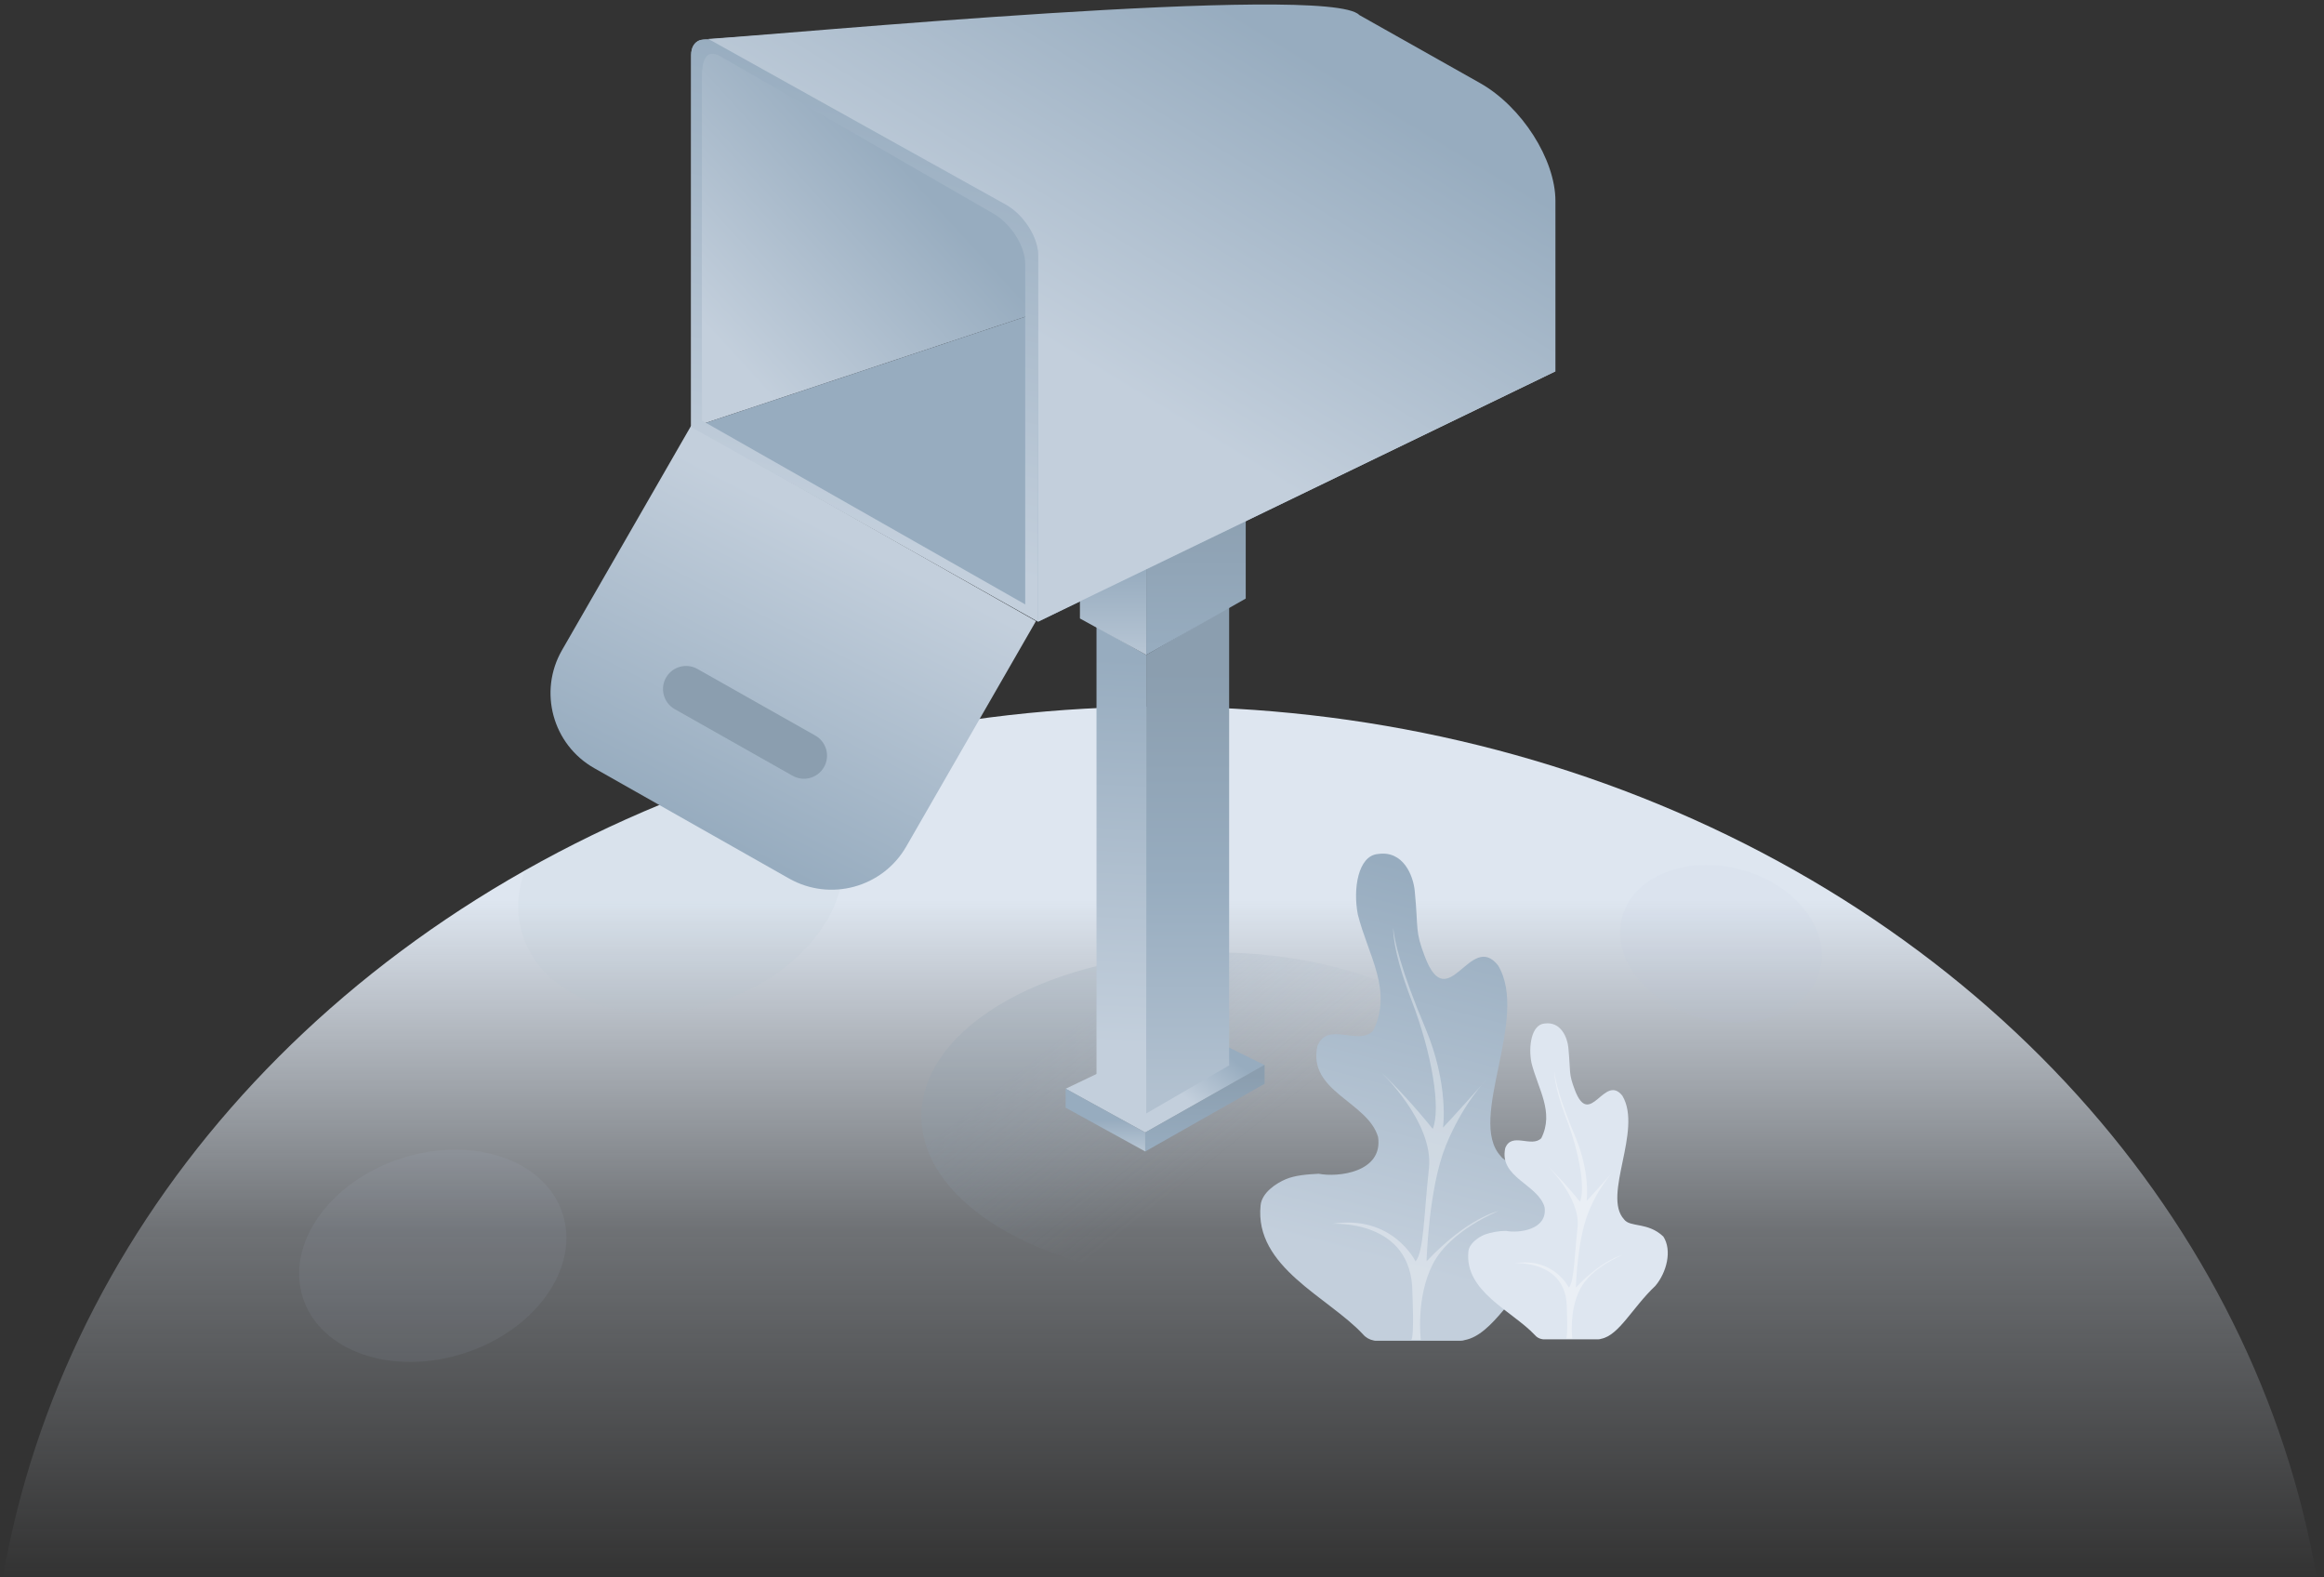
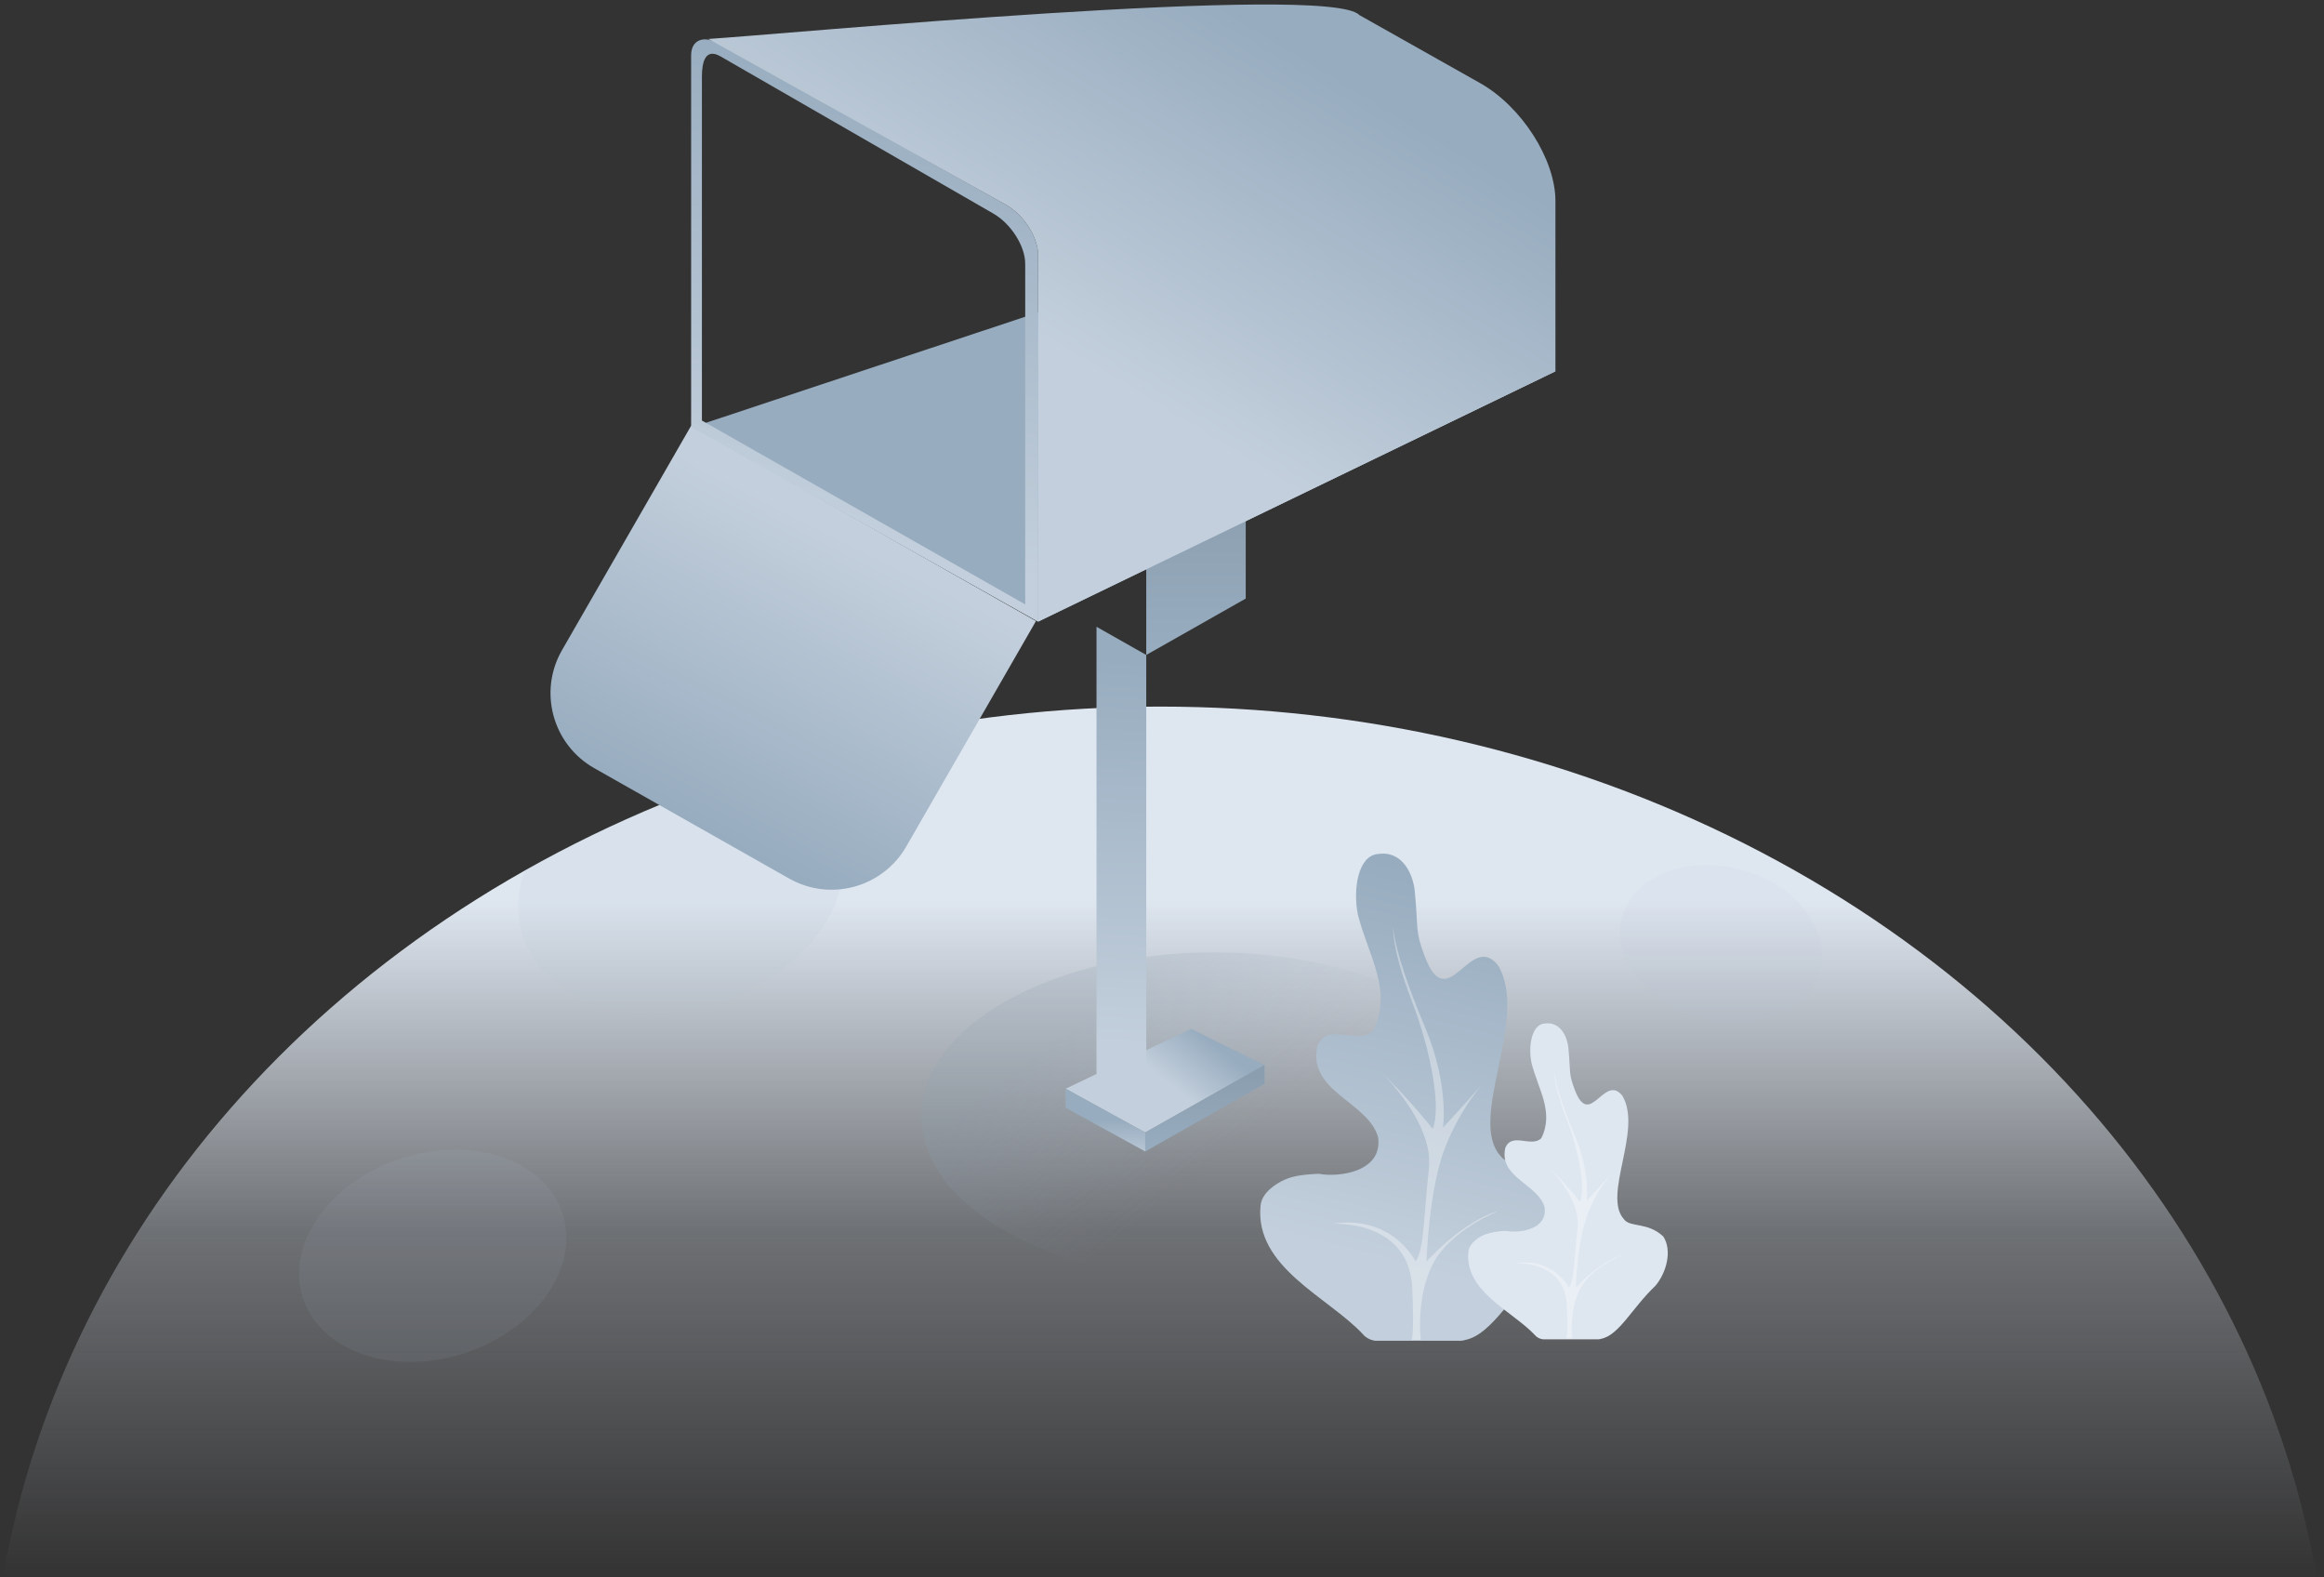
<svg xmlns="http://www.w3.org/2000/svg" width="227px" height="154px" viewBox="0 0 227 154" version="1.1">
  <rect x="0" y="0" width="227" height="154" fill="#333333" stroke="none" />
  <title>插画</title>
  <desc>Created with Sketch.</desc>
  <defs>
    <linearGradient x1="50%" y1="9.349%" x2="50%" y2="42.713%" id="linearGradient-1">
      <stop stop-color="#DEE6F0" offset="0%" />
      <stop stop-color="#DEE6F0" stop-opacity="0.35" offset="48.602%" />
      <stop stop-color="#DEE6F0" stop-opacity="0" offset="100%" />
    </linearGradient>
    <linearGradient x1="14.814%" y1="38.935%" x2="50%" y2="63.669%" id="linearGradient-2">
      <stop stop-color="#8B9EAF" offset="0%" />
      <stop stop-color="#97ACBF" stop-opacity="0" offset="100%" />
    </linearGradient>
    <linearGradient x1="89.782%" y1="38.205%" x2="56.004%" y2="59.764%" id="linearGradient-3">
      <stop stop-color="#97ACBF" offset="0%" />
      <stop stop-color="#C3CFDC" offset="100%" />
    </linearGradient>
    <linearGradient x1="35.588%" y1="96.24%" x2="35.588%" y2="12.663%" id="linearGradient-4">
      <stop stop-color="#97ACBF" offset="0%" />
      <stop stop-color="#8B9EAF" offset="100%" />
    </linearGradient>
    <linearGradient x1="56.004%" y1="50%" x2="56.004%" y2="117.256%" id="linearGradient-5">
      <stop stop-color="#97ACBF" offset="0%" />
      <stop stop-color="#C3CFDC" offset="100%" />
    </linearGradient>
    <linearGradient x1="50.416%" y1="6.581%" x2="50.063%" y2="85.942%" id="linearGradient-6">
      <stop stop-color="#97ACBF" offset="0%" />
      <stop stop-color="#C3CFDC" offset="100%" />
    </linearGradient>
    <linearGradient x1="35.588%" y1="96.24%" x2="35.588%" y2="12.663%" id="linearGradient-7">
      <stop stop-color="#B2C1D0" offset="0%" />
      <stop stop-color="#97ACBF" offset="50.793%" />
      <stop stop-color="#8B9EAF" offset="100%" />
    </linearGradient>
    <linearGradient x1="35.588%" y1="96.24%" x2="35.588%" y2="12.663%" id="linearGradient-8">
      <stop stop-color="#97ACBF" offset="0%" />
      <stop stop-color="#8B9EAF" offset="100%" />
    </linearGradient>
    <linearGradient x1="56.004%" y1="50%" x2="56.004%" y2="117.256%" id="linearGradient-9">
      <stop stop-color="#97ACBF" offset="0%" />
      <stop stop-color="#C3CFDC" offset="100%" />
    </linearGradient>
    <linearGradient x1="29.478%" y1="82.817%" x2="61.332%" y2="23.407%" id="linearGradient-10">
      <stop stop-color="#97ACBF" offset="0%" />
      <stop stop-color="#C3CFDC" offset="100%" />
    </linearGradient>
    <linearGradient x1="39.899%" y1="47.886%" x2="0%" y2="72.847%" id="linearGradient-11">
      <stop stop-color="#97ACBF" offset="0%" />
      <stop stop-color="#C3CFDC" offset="100%" />
    </linearGradient>
    <linearGradient x1="21.264%" y1="55.326%" x2="89.782%" y2="45.806%" id="linearGradient-12">
      <stop stop-color="#97ACBF" offset="0%" />
      <stop stop-color="#97ACBF" offset="48.196%" />
      <stop stop-color="#C3CFDC" offset="100%" />
    </linearGradient>
    <linearGradient x1="64.136%" y1="6.581%" x2="52.133%" y2="85.942%" id="linearGradient-13">
      <stop stop-color="#97ACBF" offset="0%" />
      <stop stop-color="#C3CFDC" offset="100%" />
    </linearGradient>
    <linearGradient x1="89.782%" y1="26.963%" x2="56.004%" y2="69.07%" id="linearGradient-14">
      <stop stop-color="#97ACBF" offset="0%" />
      <stop stop-color="#C3CFDC" offset="100%" />
    </linearGradient>
    <linearGradient x1="65.901%" y1="6.581%" x2="52.4%" y2="85.942%" id="linearGradient-15">
      <stop stop-color="#97ACBF" offset="0%" />
      <stop stop-color="#C3CFDC" offset="100%" />
    </linearGradient>
  </defs>
  <g id="官网统一框架" stroke="none" stroke-width="1" fill="none" fill-rule="evenodd">
    <g id="3-产品框架结构-服务中心-公告" transform="translate(-142, -159)">
      <g id="公告默认" transform="translate(49, 63)">
        <g id="Mask" transform="translate(0, 1)">
          <g id="插画" transform="translate(66, 95)">
            <g id="椭圆形-+-椭圆形-copy-Mask" transform="translate(26, 69)">
              <g id="地图">
                <ellipse id="Mask" fill="url(#linearGradient-1)" cx="114.286" cy="100" rx="114.286" ry="100" />
                <path d="M52.25,16 C59.631,11.818 67.599,8.361 76.021,5.743 C79.39,6.935 81.966,9.216 82.977,12.325 C85.039,18.672 79.791,26.065 71.256,28.839 C62.721,31.612 54.129,28.715 52.067,22.368 C51.393,20.292 51.5,18.103 52.25,16 Z" id="合并形状" fill-opacity="0.1" fill="#B3C2D1" />
                <ellipse id="椭圆形" fill-opacity="0.08" fill="#B7C6D4" transform="translate(169.1, 23.166) rotate(15) translate(-169.1, -23.166) " cx="169.1" cy="23.166" rx="10" ry="7.5" />
                <ellipse id="椭圆形-copy-3" fill-opacity="0.08" fill="#B7C6D4" transform="translate(43.271, 53.631) rotate(-18) translate(-43.271, -53.631) " cx="43.271" cy="53.631" rx="13.333" ry="10" />
              </g>
            </g>
            <g id="邮箱" transform="translate(80, 0)">
              <ellipse id="椭圆形" fill="url(#linearGradient-2)" opacity="0.2" cx="65.571" cy="109" rx="28.571" ry="16" />
              <g id="柱子" transform="translate(51, 45)">
                <polygon id="Fill-5" fill="url(#linearGradient-3)" points="7.864 65.59 19.521 59.01 12.331 55.464 0.093 61.316" />
                <polygon id="Fill-11" fill="url(#linearGradient-4)" points="7.861 65.587 19.521 58.98 19.521 60.834 7.861 67.442" />
                <polygon id="Fill-13" fill="url(#linearGradient-5)" points="0.088 61.312 7.861 65.587 7.861 67.442 0.088 63.166" />
                <polygon id="Fill-7" fill="url(#linearGradient-6)" points="3.103 16.205 7.961 18.958 7.961 63.731 3.103 60.978" />
-                 <polygon id="Fill-9" fill="url(#linearGradient-7)" points="7.961 18.958 16.058 14.261 16.058 59.035 7.961 63.731" />
                <polygon id="Fill-11" fill="url(#linearGradient-8)" points="7.961 6.002 17.678 0.496 17.678 13.452 7.961 18.958" />
-                 <polygon id="Fill-13" fill="url(#linearGradient-9)" points="1.483 2.44 7.961 6.002 7.961 18.958 1.483 15.395" />
              </g>
              <path d="M14.508,41.571 L48.192,60.645 L35.521,82.661 C33.213,86.672 28.1,88.068 24.073,85.788 L5.045,75.013 C0.978,72.71 -0.436,67.535 1.896,63.485 L14.508,41.571 Z" id="Fill-15" fill="url(#linearGradient-10)" />
-               <path d="M26.636,71.83 C27.726,72.445 28.105,73.83 27.482,74.915 C26.865,75.989 25.497,76.364 24.418,75.755 L12.905,69.249 C11.816,68.634 11.436,67.249 12.059,66.164 C12.676,65.09 14.044,64.715 15.123,65.324 L26.636,71.83 Z" id="Fill-17" fill="#8B9EAF" />
-               <path d="M73.455,22.194 L73.455,4.224 C73.455,2.518 74.131,1.351 75.231,0.834 C68.275,0.051 15.851,3.76 15.384,3.918 C14.846,4.1 14.507,4.611 14.507,5.392 L14.507,41.772 L73.455,22.194 Z" id="Fill-19" fill="url(#linearGradient-11)" />
              <polygon id="Fill-29" fill="url(#linearGradient-12)" points="48.402 60.705 98.929 36.261 73.665 22.119 14.718 41.698" />
              <path d="M45.244,19.987 C46.988,20.965 48.402,23.172 48.402,24.916 L48.402,60.705 L14.507,41.698 L14.507,5.392 C14.507,3.933 15.69,3.413 17.149,4.231 L45.244,19.987 Z M43.981,20.829 L17.359,5.495 C15.901,4.676 15.56,6.038 15.56,7.497 L15.56,41.066 L47.139,59.021 L47.139,25.758 C47.139,24.014 45.725,21.807 43.981,20.829 Z" id="合并形状" fill="url(#linearGradient-13)" />
-               <path d="M91.56,8.109 C95.63,10.402 98.929,15.56 98.929,19.629 L98.929,36.261 L48.402,60.705 L48.402,24.916 C48.402,23.172 46.988,20.965 45.244,19.987 L16.192,3.803 C22.97,3.392 76.838,-1.689 79.771,1.467 L91.56,8.109 Z" id="Fill-27" fill="url(#linearGradient-14)" />
+               <path d="M91.56,8.109 C95.63,10.402 98.929,15.56 98.929,19.629 L98.929,36.261 L48.402,60.705 L48.402,24.916 C48.402,23.172 46.988,20.965 45.244,19.987 L16.192,3.803 C22.97,3.392 76.838,-1.689 79.771,1.467 L91.56,8.109 " id="Fill-27" fill="url(#linearGradient-14)" />
            </g>
            <g id="树-弯" transform="translate(150, 83)">
              <path d="M29.5,32.481 C27.154,30.262 24.491,31.146 23.578,29.89 C20.272,26.281 26.418,16.464 23.332,11.282 C20.618,7.828 18.442,16.374 16.176,10.419 C15.187,7.828 15.562,7.853 15.187,4.002 C15.046,2.526 14.079,0.032 11.607,0.393 C9.636,0.545 9.138,3.851 9.632,6.319 C10.618,10.268 13.086,13.722 11.112,17.673 C9.632,19.153 6.669,16.685 5.681,19.153 C4.695,23.596 10.618,24.585 11.607,28.038 C12.101,31.496 7.658,31.987 5.807,31.619 C4.634,31.68 3.494,31.77 2.58,32.156 C1.667,32.543 0.256,33.452 0.13,34.704 C-0.487,40.749 6.731,43.648 10.123,47.289 C10.391,47.607 10.761,47.822 11.17,47.899 C11.237,47.918 11.306,47.928 11.376,47.928 L19.676,47.928 C19.817,47.926 19.955,47.902 20.088,47.856 C22.791,47.336 24.812,43.131 28.251,39.887 C29.995,37.916 30.857,34.582 29.5,32.481 Z" id="Shape" fill="url(#linearGradient-15)" />
              <path d="M13.09,7.622 C13.09,7.622 12.902,9.578 14.894,14.743 C16.887,19.907 17.753,25.314 16.944,27.241 C15.345,25.248 13.621,23.357 11.783,21.582 C11.783,21.582 17.071,26.559 16.573,31.099 C16.075,35.639 16.075,39.245 15.266,40.176 C15.266,40.176 13.029,35.574 7.121,36.509 C7.121,36.509 14.956,36.011 14.956,43.225 C14.956,43.225 15.158,47.531 14.848,47.841 L15.779,47.841 C15.779,47.841 15.266,43.723 16.962,40.421 C18.659,37.119 23.368,35.26 23.368,35.26 C23.368,35.26 20.384,35.881 16.342,40.172 C16.342,40.172 16.529,33.084 18.208,28.915 C19.886,24.747 22.177,22.448 22.177,22.448 C22.177,22.448 18.63,26.418 17.948,27.115 C17.948,27.115 18.568,22.946 16.205,17.349 C13.841,11.751 13.195,8.846 13.09,7.622 Z" id="Shape" fill="#FFFFFF" fill-rule="nonzero" opacity="0.35" />
              <path d="M39.468,37.75 C37.949,36.307 36.22,36.884 35.628,36.069 C33.485,33.73 37.469,27.364 35.469,24.004 C33.712,21.766 32.301,27.306 30.828,23.444 C30.189,21.766 30.431,21.78 30.189,19.283 C30.096,18.33 29.468,16.724 27.869,16.948 C26.588,17.045 26.266,19.186 26.588,20.788 C27.226,23.347 28.829,25.588 27.548,28.147 C26.588,29.107 24.66,27.508 24.029,29.107 C23.386,31.994 27.226,32.629 27.869,34.881 C28.186,37.119 25.306,37.44 24.108,37.198 C23.396,37.203 22.688,37.325 22.015,37.559 C21.427,37.812 20.51,38.4 20.427,39.212 C20.026,43.131 24.707,45.008 26.923,47.372 C27.096,47.578 27.334,47.717 27.598,47.765 C27.642,47.778 27.686,47.785 27.732,47.787 L33.124,47.787 C33.215,47.785 33.305,47.768 33.391,47.737 C35.145,47.401 36.451,44.676 38.685,42.572 C39.789,41.269 40.349,39.111 39.468,37.75 Z" id="Shape" fill="#DEE6F0" fill-rule="nonzero" />
              <path d="M28.829,21.629 C28.829,21.629 28.71,22.899 29.998,26.245 C31.287,29.59 31.853,33.102 31.33,34.351 C30.294,33.058 29.176,31.832 27.984,30.68 C27.984,30.68 31.409,33.907 31.088,36.848 C30.767,39.789 30.763,42.132 30.24,42.734 C30.24,42.734 28.796,39.753 24.96,40.356 C24.96,40.356 30.038,40.035 30.038,44.712 C30.038,44.712 30.171,47.502 29.969,47.704 L30.572,47.704 C30.572,47.704 30.24,45.033 31.33,42.897 C32.42,40.76 35.48,39.551 35.48,39.551 C35.48,39.551 33.546,39.955 30.926,42.734 C30.926,42.734 31.048,38.14 32.135,35.437 C32.732,33.893 33.607,32.472 34.715,31.243 C34.715,31.243 32.416,33.824 31.976,34.268 C31.976,34.268 32.377,31.568 30.846,27.937 C29.316,24.307 28.897,22.423 28.829,21.629 Z" id="Shape" fill="#FFFFFF" fill-rule="nonzero" opacity="0.35" />
            </g>
          </g>
        </g>
      </g>
    </g>
  </g>
</svg>